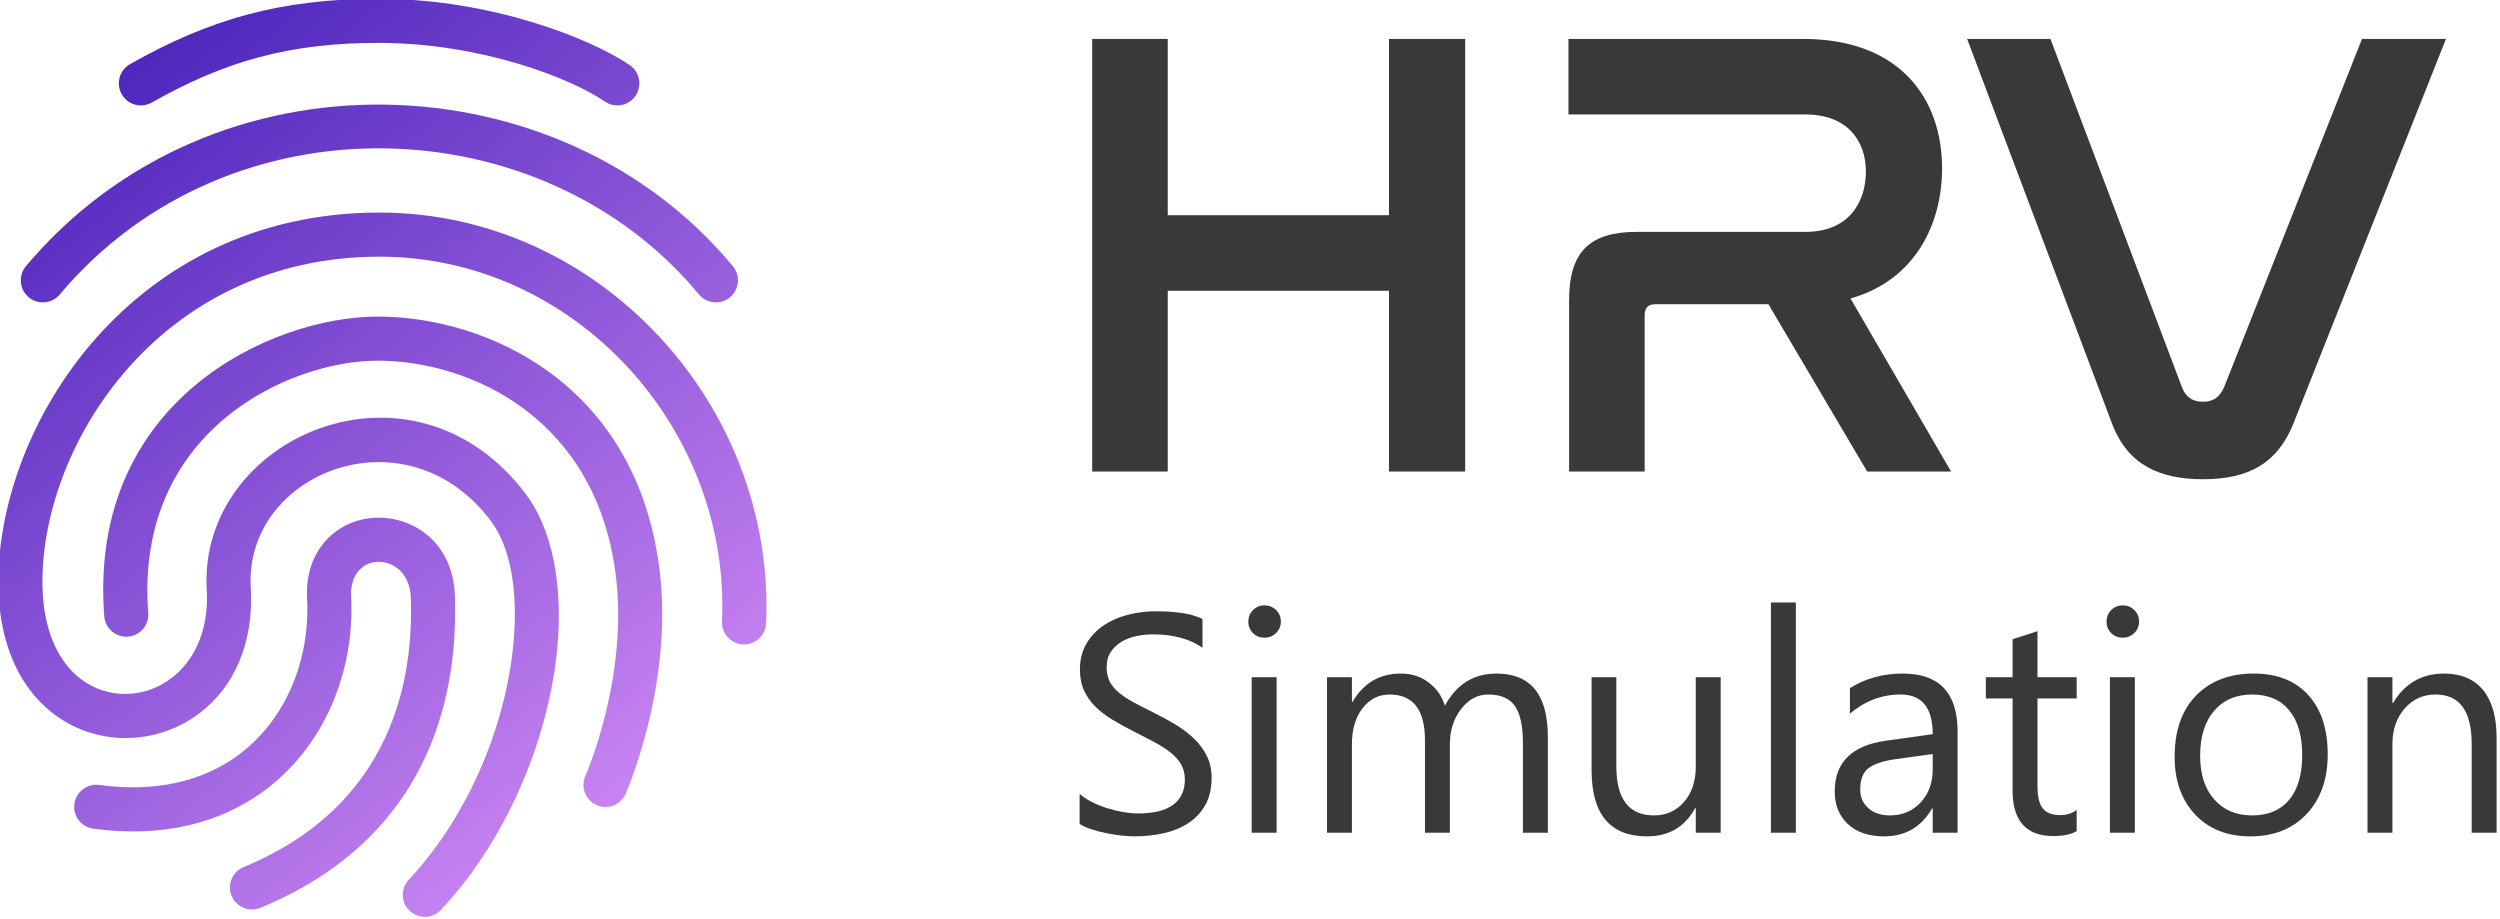
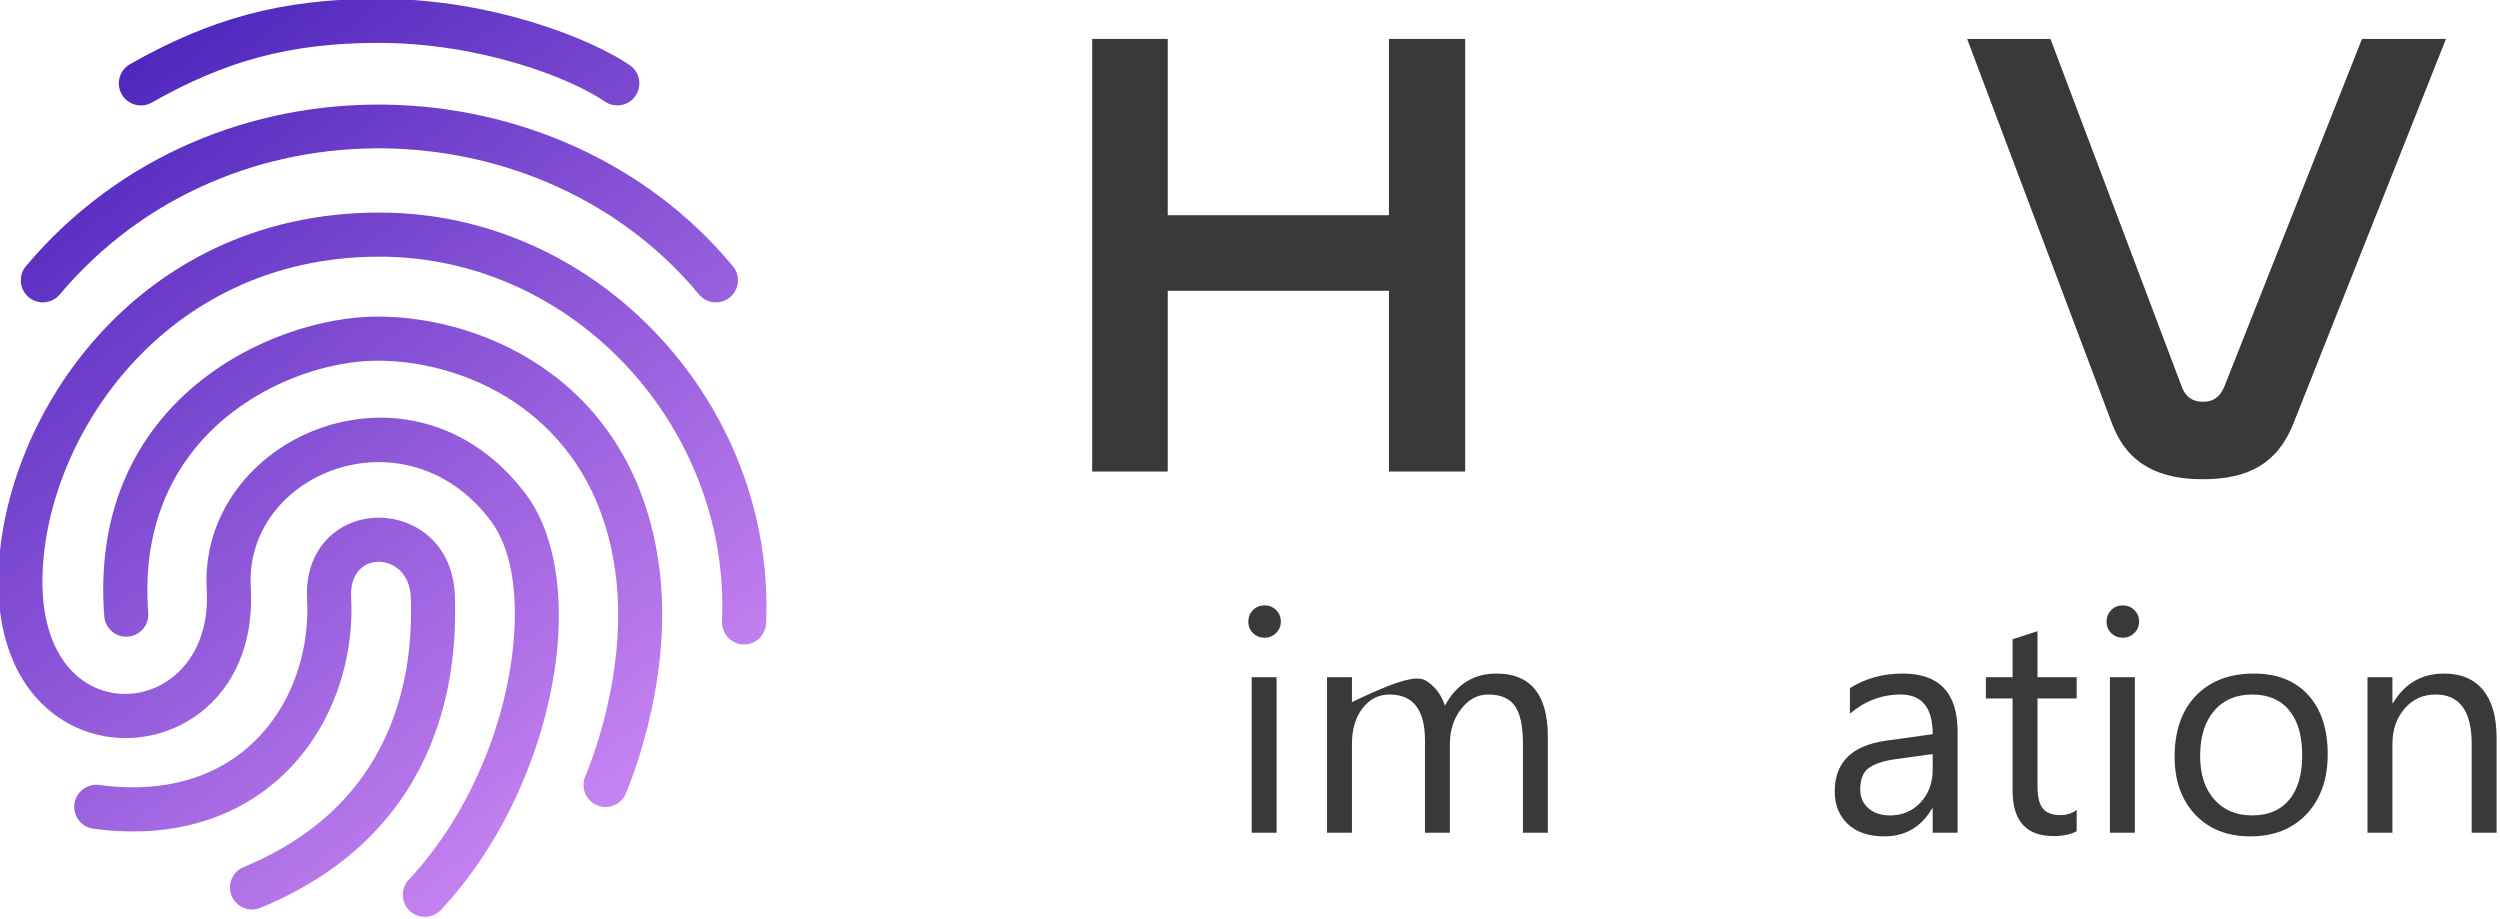
<svg xmlns="http://www.w3.org/2000/svg" width="100%" height="100%" viewBox="0 0 1115 410" version="1.1" xml:space="preserve" style="fill-rule:evenodd;clip-rule:evenodd;stroke-linejoin:round;stroke-miterlimit:2;">
  <g transform="matrix(1,0,0,1,-242.546,-245.188)">
    <g transform="matrix(0.638,0,0,0.638,-1726.48,-1183.21)">
      <g>
        <g>
          <g transform="matrix(0.733,0,0,0.733,3073.84,2244.5)">
            <path d="M1058.54,29.442L1058.54,442.013L1130.6,442.013L1130.6,269.618L1341.59,269.618L1341.59,442.013L1414.26,442.013L1414.26,29.442L1341.59,29.442L1341.59,197.558L1130.6,197.558L1130.6,29.442L1058.54,29.442Z" style="fill:rgb(57,57,57);fill-rule:nonzero;" />
          </g>
          <g transform="matrix(0.733,0,0,0.733,3073.84,2244.5)">
-             <path d="M1512.76,29.442L1512.76,101.503L1738.93,101.503C1778.68,101.503 1796.42,126.584 1796.42,155.948C1796.42,185.312 1779.91,213.452 1738.93,213.452L1578.1,213.452C1532.91,213.452 1513.37,232.382 1513.37,278.792L1513.37,442.013L1585.43,442.013L1585.43,292.849C1585.43,285.513 1589.1,282.456 1595.83,282.456L1703.46,282.456L1797.64,442.013L1877.65,442.013L1781.74,276.96C1844.66,259.251 1869.09,204.276 1869.09,152.889C1869.09,86.846 1829.39,29.442 1736.49,29.442L1512.76,29.442Z" style="fill:rgb(57,57,57);fill-rule:nonzero;" />
-           </g>
+             </g>
          <g transform="matrix(0.733,0,0,0.733,3073.84,2244.5)">
            <path d="M1892.97,29.442L2031.13,396.219C2046.41,436.524 2077.59,449.349 2117.94,449.349C2160.73,449.349 2188.85,434.692 2204.14,396.219L2349.63,29.442L2269.55,29.442L2138.11,361.394C2133.83,371.175 2127.72,375.455 2117.94,375.455C2108.16,375.455 2101.43,371.175 2097.76,361.394L1972.44,29.442L1892.97,29.442Z" style="fill:rgb(57,57,57);fill-rule:nonzero;" />
          </g>
          <g transform="matrix(0.733,0,0,0.733,3073.84,2244.5)">
-             <path d="M1046.56,778.082L1046.56,749.404C1049.84,752.301 1053.78,754.908 1058.36,757.225C1062.95,759.543 1067.78,761.498 1072.85,763.091C1077.92,764.684 1083.01,765.916 1088.13,766.785C1093.25,767.654 1097.98,768.088 1102.32,768.088C1117.29,768.088 1128.47,765.312 1135.85,759.76C1143.24,754.208 1146.93,746.217 1146.93,735.789C1146.93,730.188 1145.7,725.312 1143.24,721.16C1140.78,717.008 1137.38,713.218 1133.03,709.79C1128.68,706.362 1123.54,703.079 1117.6,699.941C1111.67,696.802 1105.27,693.495 1098.41,690.019C1091.17,686.35 1084.41,682.632 1078.13,678.866C1071.86,675.1 1066.4,670.948 1061.77,666.41C1057.13,661.872 1053.49,656.73 1050.83,650.984C1048.18,645.239 1046.85,638.504 1046.85,630.779C1046.85,621.316 1048.93,613.084 1053.08,606.084C1057.23,599.083 1062.69,593.313 1069.44,588.775C1076.2,584.237 1083.9,580.857 1092.55,578.636C1101.19,576.415 1110,575.305 1118.98,575.305C1139.45,575.305 1154.37,577.767 1163.74,582.692L1163.74,610.067C1151.47,601.569 1135.73,597.321 1116.52,597.321C1111.21,597.321 1105.9,597.876 1100.59,598.986C1095.28,600.097 1090.54,601.907 1086.39,604.418C1082.24,606.929 1078.86,610.163 1076.25,614.122C1073.64,618.081 1072.34,622.909 1072.34,628.606C1072.34,633.917 1073.33,638.504 1075.31,642.366C1077.29,646.229 1080.21,649.753 1084.07,652.94C1087.94,656.126 1092.64,659.216 1098.2,662.209C1103.75,665.203 1110.14,668.486 1117.39,672.059C1124.82,675.728 1131.87,679.59 1138.53,683.646C1145.2,687.701 1151.04,692.192 1156.06,697.116C1161.08,702.041 1165.06,707.496 1168.01,713.483C1170.95,719.47 1172.43,726.326 1172.43,734.051C1172.43,744.286 1170.42,752.952 1166.42,760.05C1162.41,767.147 1157,772.916 1150.19,777.358C1143.39,781.8 1135.54,785.01 1126.66,786.99C1117.77,788.969 1108.41,789.959 1098.56,789.959C1095.28,789.959 1091.22,789.694 1086.39,789.163C1081.56,788.631 1076.64,787.859 1071.62,786.845C1066.6,785.831 1061.84,784.576 1057.35,783.079C1052.86,781.583 1049.26,779.917 1046.56,778.082Z" style="fill:rgb(57,57,57);fill-rule:nonzero;" />
-           </g>
+             </g>
          <g transform="matrix(0.733,0,0,0.733,3073.84,2244.5)">
            <path d="M1222.83,600.507C1218.58,600.507 1214.96,599.059 1211.97,596.162C1208.97,593.265 1207.48,589.596 1207.48,585.154C1207.48,580.712 1208.97,577.019 1211.97,574.074C1214.96,571.129 1218.58,569.656 1222.83,569.656C1227.18,569.656 1230.87,571.129 1233.91,574.074C1236.95,577.019 1238.47,580.712 1238.47,585.154C1238.47,589.403 1236.95,593.024 1233.91,596.017C1230.87,599.011 1227.18,600.507 1222.83,600.507ZM1234.42,786.483L1210.66,786.483L1210.66,638.166L1234.42,638.166L1234.42,786.483Z" style="fill:rgb(57,57,57);fill-rule:nonzero;" />
          </g>
          <g transform="matrix(0.733,0,0,0.733,3073.84,2244.5)">
-             <path d="M1493.1,786.483L1469.35,786.483L1469.35,701.317C1469.35,684.901 1466.81,673.024 1461.74,665.686C1456.67,658.347 1448.15,654.678 1436.18,654.678C1426.04,654.678 1417.42,659.313 1410.32,668.582C1403.23,677.852 1399.68,688.957 1399.68,701.896L1399.68,786.483L1375.92,786.483L1375.92,698.42C1375.92,669.258 1364.67,654.678 1342.18,654.678C1331.75,654.678 1323.15,659.047 1316.39,667.786C1309.63,676.525 1306.26,687.895 1306.26,701.896L1306.26,786.483L1282.5,786.483L1282.5,638.166L1306.26,638.166L1306.26,661.63L1306.84,661.63C1317.36,643.67 1332.71,634.69 1352.89,634.69C1363.03,634.69 1371.87,637.514 1379.4,643.163C1386.93,648.812 1392.1,656.223 1394.9,665.396C1405.91,644.925 1422.32,634.69 1444.14,634.69C1476.78,634.69 1493.1,654.823 1493.1,695.088L1493.1,786.483Z" style="fill:rgb(57,57,57);fill-rule:nonzero;" />
+             <path d="M1493.1,786.483L1469.35,786.483L1469.35,701.317C1469.35,684.901 1466.81,673.024 1461.74,665.686C1456.67,658.347 1448.15,654.678 1436.18,654.678C1426.04,654.678 1417.42,659.313 1410.32,668.582C1403.23,677.852 1399.68,688.957 1399.68,701.896L1399.68,786.483L1375.92,786.483L1375.92,698.42C1375.92,669.258 1364.67,654.678 1342.18,654.678C1331.75,654.678 1323.15,659.047 1316.39,667.786C1309.63,676.525 1306.26,687.895 1306.26,701.896L1306.26,786.483L1282.5,786.483L1282.5,638.166L1306.26,638.166L1306.26,661.63L1306.84,661.63C1363.03,634.69 1371.87,637.514 1379.4,643.163C1386.93,648.812 1392.1,656.223 1394.9,665.396C1405.91,644.925 1422.32,634.69 1444.14,634.69C1476.78,634.69 1493.1,654.823 1493.1,695.088L1493.1,786.483Z" style="fill:rgb(57,57,57);fill-rule:nonzero;" />
          </g>
          <g transform="matrix(0.733,0,0,0.733,3073.84,2244.5)">
-             <path d="M1657.93,786.483L1634.18,786.483L1634.18,763.019L1633.6,763.019C1623.75,780.979 1608.49,789.959 1587.83,789.959C1552.49,789.959 1534.82,768.909 1534.82,726.809L1534.82,638.166L1558.42,638.166L1558.42,723.043C1558.42,754.328 1570.4,769.971 1594.35,769.971C1605.93,769.971 1615.47,765.698 1622.95,757.153C1630.43,748.607 1634.18,737.43 1634.18,723.622L1634.18,638.166L1657.93,638.166L1657.93,786.483Z" style="fill:rgb(57,57,57);fill-rule:nonzero;" />
-           </g>
+             </g>
          <g transform="matrix(0.733,0,0,0.733,3073.84,2244.5)">
-             <rect x="1705.87" y="566.904" width="23.754" height="219.579" style="fill:rgb(57,57,57);" />
-           </g>
+             </g>
          <g transform="matrix(0.733,0,0,0.733,3073.84,2244.5)">
            <path d="M1883.88,786.483L1860.13,786.483L1860.13,763.308L1859.55,763.308C1849.22,781.076 1834.01,789.959 1813.92,789.959C1799.15,789.959 1787.59,786.048 1779.23,778.227C1770.88,770.406 1766.7,760.025 1766.7,747.086C1766.7,719.373 1783.02,703.248 1815.66,698.709L1860.13,692.481C1860.13,667.279 1849.94,654.678 1829.57,654.678C1811.7,654.678 1795.58,660.761 1781.19,672.928L1781.19,648.594C1795.77,639.325 1812.57,634.69 1831.59,634.69C1866.45,634.69 1883.88,653.133 1883.88,690.019L1883.88,786.483ZM1860.13,711.455L1824.35,716.38C1813.34,717.925 1805.04,720.653 1799.44,724.563C1793.84,728.474 1791.04,735.402 1791.04,745.348C1791.04,752.59 1793.62,758.505 1798.79,763.091C1803.95,767.678 1810.83,769.971 1819.43,769.971C1831.21,769.971 1840.93,765.843 1848.61,757.587C1856.29,749.331 1860.13,738.879 1860.13,726.229L1860.13,711.455Z" style="fill:rgb(57,57,57);fill-rule:nonzero;" />
          </g>
          <g transform="matrix(0.733,0,0,0.733,3073.84,2244.5)">
            <path d="M1997.44,785.035C1991.84,788.125 1984.45,789.669 1975.28,789.669C1949.31,789.669 1936.32,775.185 1936.32,746.217L1936.32,658.444L1910.83,658.444L1910.83,638.166L1936.32,638.166L1936.32,601.956L1960.07,594.279L1960.07,638.166L1997.44,638.166L1997.44,658.444L1960.07,658.444L1960.07,742.017C1960.07,751.963 1961.76,759.06 1965.14,763.308C1968.52,767.557 1974.12,769.681 1981.94,769.681C1987.93,769.681 1993.1,768.04 1997.44,764.757L1997.44,785.035Z" style="fill:rgb(57,57,57);fill-rule:nonzero;" />
          </g>
          <g transform="matrix(0.733,0,0,0.733,3073.84,2244.5)">
            <path d="M2041.32,600.507C2037.07,600.507 2033.45,599.059 2030.46,596.162C2027.46,593.265 2025.97,589.596 2025.97,585.154C2025.97,580.712 2027.46,577.019 2030.46,574.074C2033.45,571.129 2037.07,569.656 2041.32,569.656C2045.67,569.656 2049.36,571.129 2052.4,574.074C2055.44,577.019 2056.96,580.712 2056.96,585.154C2056.96,589.403 2055.44,593.024 2052.4,596.017C2049.36,599.011 2045.67,600.507 2041.32,600.507ZM2052.91,786.483L2029.15,786.483L2029.15,638.166L2052.91,638.166L2052.91,786.483Z" style="fill:rgb(57,57,57);fill-rule:nonzero;" />
          </g>
          <g transform="matrix(0.733,0,0,0.733,3073.84,2244.5)">
            <path d="M2162.99,789.959C2141.07,789.959 2123.57,783.031 2110.49,769.174C2097.4,755.318 2090.86,736.947 2090.86,714.063C2090.86,689.15 2097.67,669.693 2111.28,655.692C2124.9,641.69 2143.29,634.69 2166.47,634.69C2188.58,634.69 2205.84,641.497 2218.25,655.112C2230.65,668.727 2236.86,687.605 2236.86,711.745C2236.86,735.402 2230.17,754.352 2216.8,768.595C2203.42,782.838 2185.49,789.959 2162.99,789.959ZM2164.73,654.678C2149.47,654.678 2137.4,659.868 2128.52,670.248C2119.63,680.628 2115.19,694.944 2115.19,713.193C2115.19,730.768 2119.68,744.624 2128.66,754.763C2137.64,764.902 2149.66,769.971 2164.73,769.971C2180.08,769.971 2191.89,764.998 2200.14,755.053C2208.4,745.107 2212.53,730.961 2212.53,712.614C2212.53,694.074 2208.4,679.784 2200.14,669.741C2191.89,659.699 2180.08,654.678 2164.73,654.678Z" style="fill:rgb(57,57,57);fill-rule:nonzero;" />
          </g>
          <g transform="matrix(0.733,0,0,0.733,3073.84,2244.5)">
            <path d="M2397.92,786.483L2374.17,786.483L2374.17,701.896C2374.17,670.417 2362.68,654.678 2339.69,654.678C2327.82,654.678 2317.99,659.144 2310.22,668.076C2302.45,677.007 2298.56,688.281 2298.56,701.896L2298.56,786.483L2274.8,786.483L2274.8,638.166L2298.56,638.166L2298.56,662.789L2299.14,662.789C2310.34,644.056 2326.56,634.69 2347.8,634.69C2364.03,634.69 2376.43,639.928 2385.03,650.405C2393.62,660.882 2397.92,676.018 2397.92,695.813L2397.92,786.483Z" style="fill:rgb(57,57,57);fill-rule:nonzero;" />
          </g>
        </g>
        <g transform="matrix(1,0,0,1,-254.699,713.049)">
          <path d="M3876.49,1961.61C3883.26,1809.72 3760.41,1674.41 3606.18,1674.41C3432.87,1674.41 3339.78,1822.74 3339.78,1932.58C3339.78,1993.93 3369.95,2027.31 3403.73,2037.96C3455.61,2054.31 3520.99,2017.72 3516.25,1936.39C3511.6,1856.58 3624.4,1811.13 3683.84,1889.67C3698.41,1908.92 3702.98,1939.85 3699.97,1974.43C3695.14,2029.87 3669.97,2094.55 3626.69,2140.82C3620.88,2147.03 3621.2,2156.8 3627.42,2162.61C3633.63,2168.42 3643.4,2168.1 3649.21,2161.88C3697.28,2110.49 3725.32,2038.68 3730.69,1977.11C3734.47,1933.67 3726.73,1895.24 3708.43,1871.06C3628.88,1765.95 3479.24,1831.38 3485.47,1938.18C3488.63,1992.38 3447.57,2019.45 3413,2008.55C3389.16,2001.04 3370.61,1975.88 3370.61,1932.58C3370.61,1835.65 3453.23,1705.25 3606.18,1705.25C3742.98,1705.25 3851.69,1825.51 3845.68,1960.23C3845.31,1968.73 3851.9,1975.94 3860.4,1976.32C3868.9,1976.7 3876.11,1970.11 3876.49,1961.61ZM3406.15,2105.13C3455.3,2111.79 3494.54,2100.74 3523.73,2080C3567.73,2048.74 3589.16,1994.89 3586.4,1942.87C3585.57,1927.11 3594.97,1918.54 3605.61,1918.54C3616.8,1918.53 3627.65,1927.37 3628.15,1943.68C3629.35,1983.62 3625.63,2084.79 3511.24,2131.94C3503.38,2135.18 3499.62,2144.2 3502.87,2152.07C3506.11,2159.94 3515.13,2163.69 3523,2160.45C3655.48,2105.84 3660.36,1989.01 3658.97,1942.75C3657.85,1905.7 3631,1887.68 3605.59,1887.7C3592.33,1887.71 3579.32,1892.73 3569.83,1902.52C3560.77,1911.87 3554.62,1925.74 3555.61,1944.5C3557.82,1986.27 3541.2,2029.77 3505.87,2054.86C3482.18,2071.69 3450.19,2079.98 3410.3,2074.57C3401.87,2073.43 3394.09,2079.35 3392.95,2087.78C3391.8,2096.21 3397.72,2103.98 3406.15,2105.13ZM3444.58,1954.32C3434.78,1827.11 3543.08,1777.96 3604.81,1777.96C3670.1,1777.96 3759.04,1818.48 3771.7,1930.38C3779.74,2001.46 3750.15,2068.29 3750.15,2068.29C3746.7,2076.07 3750.23,2085.18 3758.01,2088.63C3765.79,2092.07 3774.9,2088.55 3778.35,2080.77C3778.35,2080.77 3811.31,2006.2 3802.34,1926.91C3787.38,1794.68 3681.97,1747.12 3604.81,1747.12C3531.36,1747.12 3402.17,1805.32 3413.84,1956.69C3414.49,1965.17 3421.91,1971.53 3430.4,1970.87C3438.88,1970.22 3445.24,1962.8 3444.58,1954.32ZM3382.7,1731.71C3501.27,1590.87 3720.73,1600.13 3829.53,1731.61C3834.95,1738.17 3844.68,1739.08 3851.23,1733.66C3857.79,1728.24 3858.71,1718.51 3853.28,1711.95C3732.96,1566.54 3490.24,1556.09 3359.11,1711.85C3353.63,1718.36 3354.46,1728.1 3360.97,1733.58C3367.48,1739.06 3377.22,1738.22 3382.7,1731.71ZM3781.24,1571.4C3755.09,1553.41 3685.24,1524.96 3605.51,1524.96C3537.59,1524.96 3487.71,1538.96 3431.82,1570.69C3424.42,1574.9 3421.83,1584.31 3426.03,1591.71C3430.23,1599.11 3439.65,1601.71 3447.05,1597.51C3498.04,1568.56 3543.54,1555.8 3605.51,1555.8C3677.22,1555.8 3740.24,1580.62 3763.76,1596.8C3770.77,1601.62 3780.38,1599.85 3785.2,1592.84C3790.02,1585.83 3788.25,1576.23 3781.24,1571.4Z" style="fill:url(#_Linear1);" />
        </g>
      </g>
    </g>
  </g>
  <defs>
    <linearGradient id="_Linear1" x1="0" y1="0" x2="1" y2="0" gradientUnits="userSpaceOnUse" gradientTransform="matrix(392.118,510.992,-510.992,392.118,3410.76,1571.41)">
      <stop offset="0" style="stop-color:rgb(76,37,188);stop-opacity:1" />
      <stop offset="1" style="stop-color:rgb(203,134,243);stop-opacity:1" />
    </linearGradient>
  </defs>
</svg>